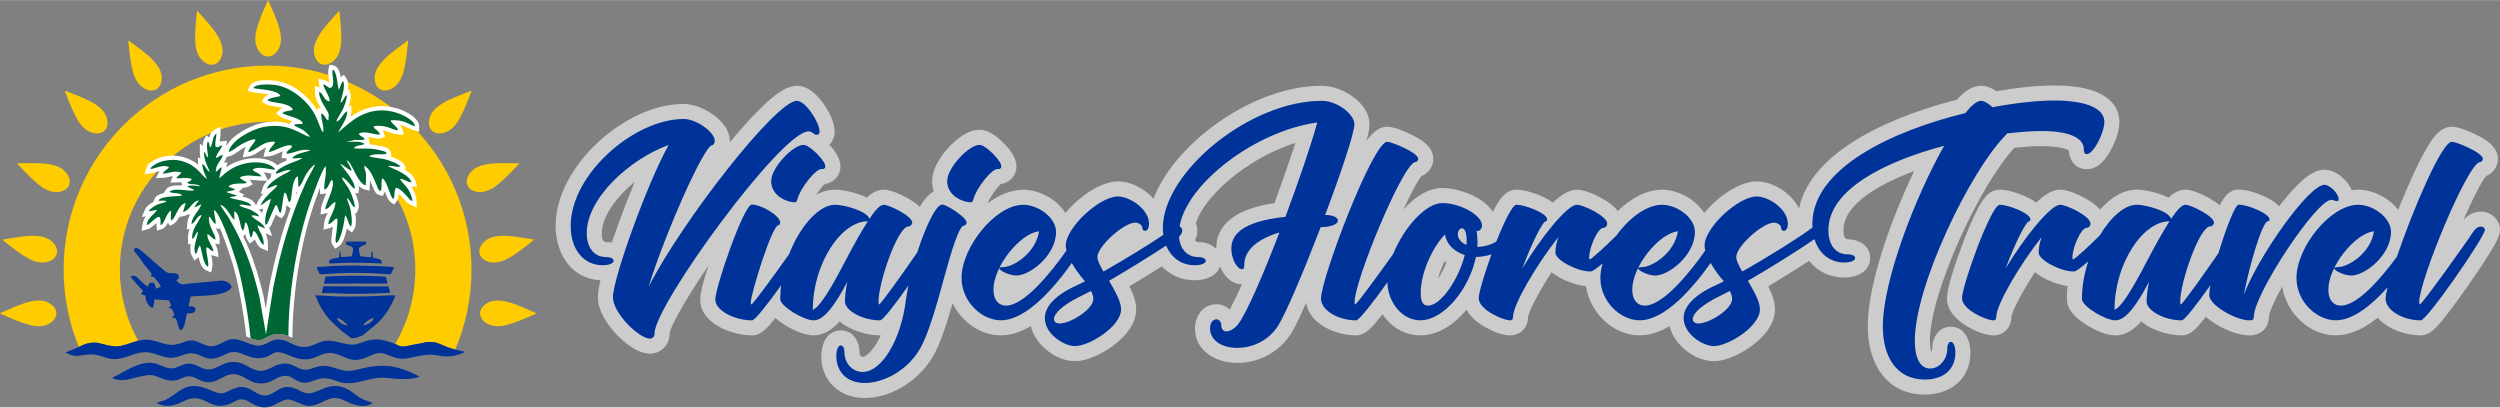
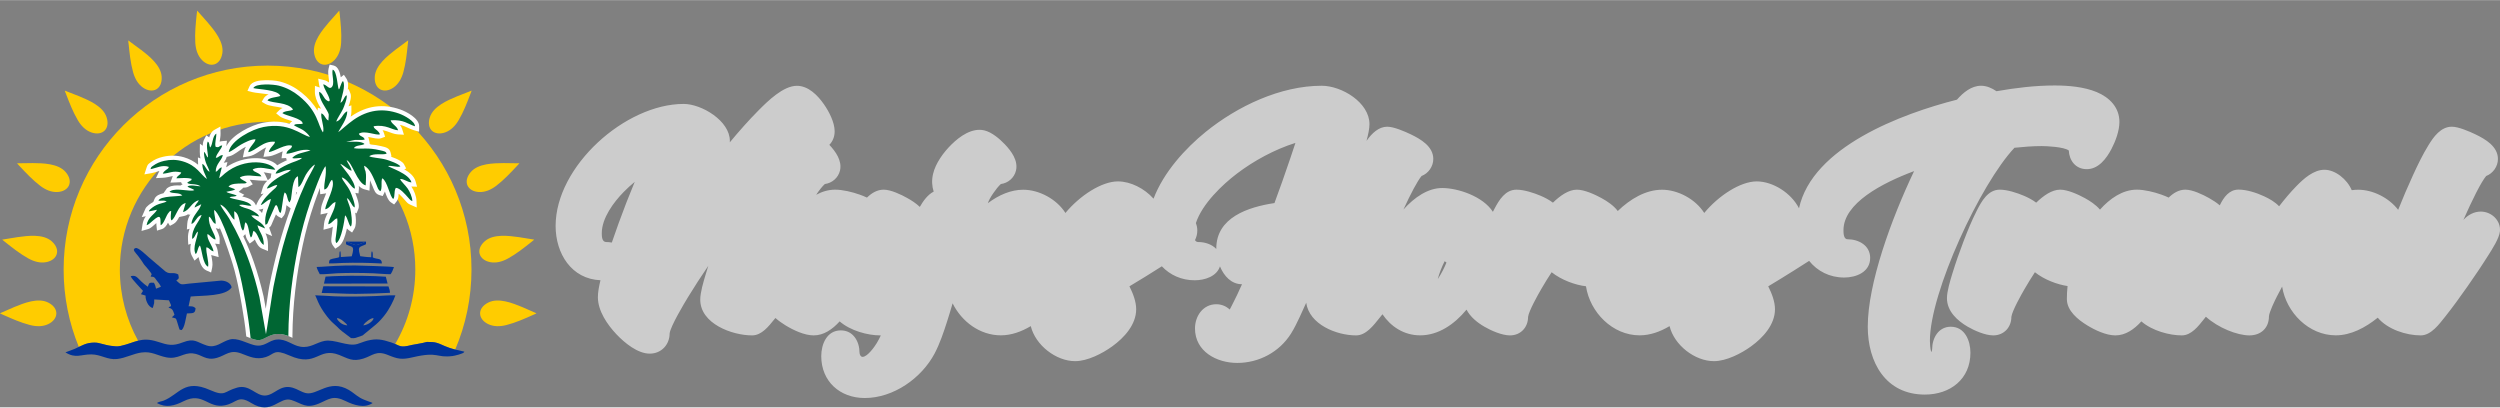
<svg xmlns="http://www.w3.org/2000/svg" xml:space="preserve" width="1000px" height="163px" version="1.0" style="shape-rendering:geometricPrecision; text-rendering:geometricPrecision; image-rendering:optimizeQuality; fill-rule:evenodd; clip-rule:evenodd" viewBox="0 0 819.15 133.43">
  <rect x="0" y="0" width="819.15" height="133.43" fill="#808080" stroke="none" />
  <defs>
    <style type="text/css">
   
    .fil3 {fill:#003399}
    .fil1 {fill:#003399}
    .fil5 {fill:#006633}
    .fil0 {fill:#CCCCCC}
    .fil2 {fill:#FFCC00}
    .fil4 {fill:white}
   
  </style>
  </defs>
  <g id="Capa_x0020_1">
    <g id="_2162697976288">
      <path class="fil0" d="M305.93 62.73c-0.57,-1.75 -0.69,-3.7 -0.21,-5.76 0.82,-3.55 3.47,-7.15 6.04,-9.67 2.7,-2.67 6.72,-5.56 10.74,-4.63 2.47,0.58 5.01,2.75 6.74,4.56 2.13,2.24 4.42,5.31 3.66,8.6 -0.56,2.4 -2.62,4.13 -4.96,4.42 -1.46,1.29 -3.9,4.85 -4.24,6.27 3.57,-2.7 7.56,-4.4 11.57,-4.4 5.18,0 10.94,3.05 13.83,7.61 4.68,-5.66 11.85,-10.34 17.19,-10.34 4.13,0 8.66,2.28 11.68,5.66 3.29,-8.67 10.42,-16.49 17.12,-21.91 10.39,-8.4 24.46,-15.09 37.98,-15.09 6.54,0 15.65,5.47 15.65,12.6 0,1.43 -0.42,3.42 -0.97,5.46 1.76,-2.5 3.99,-4.64 6.8,-4.64 2.14,0 5.77,1.57 7.7,2.5 3.24,1.56 7.38,3.95 7.38,8.07 0,2.47 -1.61,4.72 -3.84,5.58 -1.37,1.63 -3.57,5.84 -5.94,10.98 3.62,-4.01 8.03,-7.04 12.7,-7.04 5.23,0 13.41,2.77 16.61,7.8 0.18,-0.35 0.35,-0.69 0.53,-1.02 1.5,-2.84 3.53,-6.24 7.2,-6.24 2.46,0 5.67,1.04 7.94,2.01 1.34,0.58 2.78,1.31 4,2.25 2.34,-2.27 5.11,-4.26 7.86,-4.26 2.45,0 5.93,1.59 8.06,2.76 1.89,1.04 3.97,2.42 5.33,4.23 4.02,-3.88 9.11,-6.97 14.5,-6.97 5.18,0 10.94,3.05 13.83,7.61 4.68,-5.66 11.85,-10.34 17.19,-10.34 5.31,0 11.29,3.78 13.86,8.81 4.38,-20.1 33.67,-30.99 51.75,-35.59 2.06,-2.34 4.73,-4.56 7.89,-4.56 1.85,0 3.55,0.76 5.07,1.79 6.23,-1.1 12.78,-1.88 19.04,-1.88 4.47,0 9.62,0.43 13.79,2.16 4.19,1.75 7.45,5.02 7.45,9.78 0,2.88 -1.27,6.33 -2.61,8.87 -1.65,3.15 -4.31,6.72 -8.27,6.61 -3.46,-0.07 -5.57,-2.83 -5.71,-6.11 -1.57,-1.21 -7.26,-1.45 -8.88,-1.45 -2.95,0 -5.96,0.24 -8.92,0.55 -11.16,11.83 -27.71,47.4 -27.71,63.24 0,0.73 0.09,2.61 0.44,3.74 0.19,-0.32 0.3,-0.74 0.3,-1 0,-3.6 2.04,-7.34 6.1,-7.34 4.64,0 6.44,4.63 6.44,8.52 0,8.63 -6.6,13.71 -14.93,13.71 -12.85,0 -18.71,-10.58 -18.71,-22.26 0,-14.1 7.67,-35.19 15.18,-50.96 -10.62,3.97 -23.14,10.56 -23.14,19.36 0,0.91 0.02,2.97 1.34,2.97 3.63,0 7.41,2.01 7.41,6.12 0,4.64 -4.61,6.42 -8.5,6.42 -4.76,0 -8.78,-2.07 -11.5,-5.46 -1.62,1.05 -3.25,2.08 -4.88,3.1 -2.82,1.77 -5.66,3.53 -8.52,5.24 1.22,2.43 2.21,5.05 2.21,7.5 0,5.09 -3.96,9.37 -7.83,12.17 -3.23,2.34 -8.11,4.85 -12.17,4.85 -6.24,0 -13.01,-5.22 -14.54,-11.48 -3.13,1.86 -6.43,3.02 -9.8,3.02 -8.9,0 -16.27,-7.54 -17.59,-16.08 -3.46,-0.39 -8.07,-2.05 -11.25,-4.6 -1.2,1.83 -2.35,3.69 -3.42,5.55 -1.04,1.78 -4.07,7.17 -4.3,9.08 0.01,3.4 -2.41,6.07 -5.94,6.07 -2.59,0 -6.17,-1.56 -8.37,-2.85 -2.32,-1.34 -4.62,-3.2 -5.86,-5.59 -4.02,4.87 -9.26,8.42 -15.18,8.42 -5.3,0 -9.61,-2.84 -12.36,-6.91 -0.35,0.44 -0.7,0.88 -1.06,1.32 -1.85,2.3 -4.32,5.61 -7.57,5.61 -6.45,0 -15.35,-3.58 -16.36,-10.7 -0.7,1.6 -1.42,3.19 -2.17,4.76 -0.85,1.8 -1.77,3.7 -2.83,5.38 -3.79,6.02 -10.49,9.58 -17.58,9.58 -6.79,0 -13.86,-3.76 -13.86,-11.3 0,-4.05 2.63,-7.93 6.99,-7.93 1.73,0 3.25,0.67 4.39,1.74 0.27,-0.5 0.53,-1 0.74,-1.41 1.14,-2.18 2.19,-4.43 3.19,-6.68 0.03,-0.06 0.06,-0.13 0.09,-0.2 -3.49,-0.01 -5.9,-2.68 -7.22,-5.85 -1.06,3.28 -4.95,4.55 -8.28,4.55 -4.28,0 -8.04,-1.69 -10.76,-4.58 -3.5,2.24 -7.05,4.43 -10.62,6.56 1.22,2.43 2.21,5.05 2.21,7.5 0,5.09 -3.96,9.37 -7.84,12.17 -3.23,2.34 -8.1,4.85 -12.17,4.85 -6.24,0 -13,-5.22 -14.53,-11.48 -3.13,1.86 -6.44,3.02 -9.8,3.02 -6.88,0 -12.85,-4.5 -15.81,-10.49 -0.58,2 -1.18,4 -1.82,5.99 -1.1,3.44 -2.37,7.21 -4.05,10.4 -4.3,8.16 -13.52,14.64 -22.91,14.64 -8.16,0 -14.26,-5.46 -14.26,-13.73 0,-3.88 1.81,-8.43 6.42,-8.43 4.08,0 6.12,3.67 6.12,7.31 0,0.51 0.36,1.37 0.99,1.37 1.6,0 3.94,-3.32 4.64,-4.49 0.49,-0.81 0.94,-1.67 1.35,-2.55 -0.08,0 -0.16,0 -0.24,0 -3.99,0 -9.71,-1.5 -13.25,-4.59 -2.4,2.65 -5.24,4.59 -8.51,4.59 -3.04,0 -6.72,-1.74 -9.28,-3.32 -1.07,-0.66 -2.22,-1.46 -3.26,-2.38 -0.12,0.15 -0.25,0.31 -0.38,0.46 -1.8,2.22 -4.11,5.24 -7.25,5.24 -6.56,0 -17,-3.83 -17,-11.72 0,-2.33 1.04,-5.78 1.71,-8.04 0.29,-1.01 0.6,-2.02 0.92,-3.02 -2.29,3.35 -4.5,6.75 -6.6,10.19 -1.32,2.17 -5.78,9.6 -6.06,11.95 0,3.69 -2.73,6.62 -6.51,6.62 -4,0 -8.28,-3.56 -10.9,-6.32 -2.99,-3.15 -6.1,-7.68 -6.1,-12.18 0,-1.62 0.37,-3.61 0.85,-5.55 -9.51,-0.39 -14.7,-8.74 -14.7,-17.79 0,-19.58 22.83,-39.98 41.96,-39.98 5.91,0 15.13,5.55 15.13,12.09 0,0.17 0,0.33 -0.01,0.49 3.03,-3.65 6.19,-7.23 9.49,-10.55 2.96,-2.97 8.02,-7.97 12.48,-7.97 3.8,0 6.85,3.16 8.87,6.06 1.67,2.39 3.51,5.9 3.51,8.87 0,1.75 -0.64,3.31 -1.74,4.41 2.08,2.22 4.23,5.22 3.49,8.42 -0.56,2.4 -2.63,4.13 -4.96,4.42 -0.82,0.72 -1.95,2.16 -2.84,3.53 1.94,-1.06 4.02,-1.68 6.22,-1.68 2.5,0 5.68,0.79 8.02,1.62 0.79,0.28 1.61,0.6 2.4,0.98 1.52,-1.49 3.33,-2.6 5.48,-2.6 2.34,0 5.69,1.6 7.72,2.74 1.39,0.77 2.89,1.73 4.11,2.91 1.13,-1.99 2.59,-4 4.55,-5.02zm-105.46 16.7c0.73,-2.13 1.48,-4.24 2.24,-6.35 1.65,-4.55 3.4,-9.07 5.27,-13.54 -1.27,1.04 -2.46,2.13 -3.56,3.25 -3.31,3.36 -7.24,8.61 -7.24,13.57 0,1.05 0.05,2.9 1.46,2.9 0.61,0 1.23,0.06 1.83,0.17zm198.06 2.1c0,-0.05 0,-0.11 0,-0.16 0,-10.17 10.44,-13.58 19.06,-14.88 1.78,-4.82 3.5,-9.66 5.14,-14.53 0.58,-1.71 1.17,-3.45 1.73,-5.19 -6.9,2.19 -13.62,5.86 -19.13,10.04 -4.82,3.65 -11.45,9.96 -13.49,16.25 0.3,0.76 0.47,1.58 0.47,2.43 0,1.1 -0.27,2.16 -0.75,3.13 0.2,0.38 0.53,0.64 1.08,0.64 2.2,0 4.46,0.75 5.89,2.27zm349.23 12.33c-0.6,1.09 -1.18,2.18 -1.73,3.28 -0.67,1.32 -2.5,5.07 -2.59,6.5 0,3.8 -2.66,6.21 -6.4,6.21 -3.98,0 -10.25,-2.48 -14.26,-6.12 -0.22,0.28 -0.44,0.55 -0.66,0.83 -1.79,2.24 -4.08,5.29 -7.24,5.29 -3.99,0 -9.7,-1.5 -13.24,-4.59 -2.4,2.65 -5.24,4.59 -8.52,4.59 -3.03,0 -6.71,-1.74 -9.27,-3.32 -3,-1.85 -6.62,-4.74 -6.62,-8.6 0,-1.42 0.08,-2.84 0.23,-4.25 -3.39,-0.5 -7.69,-2.11 -10.7,-4.53 -1.2,1.83 -2.34,3.69 -3.42,5.55 -1.03,1.78 -4.07,7.17 -4.29,9.08 0,3.4 -2.42,6.07 -5.95,6.07 -2.59,0 -6.16,-1.56 -8.37,-2.85 -3.41,-1.98 -6.79,-5.07 -6.79,-9.34 0,-2.31 1.07,-5.74 1.74,-7.96 1.1,-3.59 2.35,-7.16 3.69,-10.66 1.29,-3.37 2.69,-6.82 4.33,-10.03 1.52,-3.01 3.65,-6.91 7.54,-6.91 2.46,0 5.67,1.04 7.94,2.01 1.34,0.58 2.78,1.31 4,2.25 2.35,-2.27 5.12,-4.26 7.87,-4.26 2.44,0 5.93,1.59 8.06,2.76 1.73,0.95 3.62,2.19 4.97,3.78 3.23,-3.61 7.37,-6.54 12.09,-6.54 2.5,0 5.68,0.79 8.02,1.62 0.79,0.28 1.6,0.6 2.4,0.98 1.52,-1.49 3.33,-2.6 5.48,-2.6 2.34,0 5.69,1.6 7.72,2.74 1.18,0.66 2.44,1.45 3.54,2.4 1.27,-2.63 3.07,-5.16 6.16,-5.16 2.7,0 5.93,1.06 8.39,2.2 1.7,0.79 3.56,1.84 4.89,3.27 1.78,-2.31 3.66,-4.56 5.66,-6.6 2.35,-2.41 5.62,-5.37 9.19,-5.37 3.59,0 7.45,3.14 8.95,6.69 0.7,-0.1 1.4,-0.15 2.1,-0.15 4.78,0 10.06,2.6 13.11,6.59 1.53,-3.83 3.14,-7.62 4.84,-11.31 1.52,-3.32 3.17,-6.76 5.09,-9.87 1.7,-2.77 4.04,-6.06 7.68,-6.06 2.13,0 5.77,1.57 7.7,2.5 3.24,1.56 7.38,3.95 7.38,8.07 0,2.47 -1.61,4.72 -3.85,5.58 -1.66,1.98 -4.54,7.75 -7.47,14.4 1.46,-1.62 3.45,-2.74 5.71,-2.74 3.46,0 6.62,2.89 6.26,6.5 -0.25,2.34 -2.57,5.86 -3.79,7.8 -2.19,3.49 -4.51,6.91 -6.87,10.28 -2.34,3.33 -4.74,6.67 -7.27,9.85 -1.92,2.4 -4.61,6.14 -8,6.14 -4.75,0 -10.82,-1.94 -14.1,-5.8 -4.07,3.27 -8.78,5.78 -13.75,5.78 -8.86,0 -16.21,-7.47 -17.58,-15.97zm-276.66 -2.47c0.07,-0.1 0.13,-0.19 0.18,-0.27 1.01,-1.56 1.93,-3.32 2.67,-5.14 -0.2,-0.14 -0.4,-0.29 -0.59,-0.44 -0.95,1.86 -1.74,3.89 -2.26,5.85z" />
-       <path class="fil1" d="M224.01 38.94c-16.18,0 -37.02,18.04 -37.02,35.05 0,7.72 4.25,12.87 10.46,12.87 2.43,0 3.61,-0.73 3.61,-1.48 0,-0.62 -0.84,-1.19 -2.42,-1.19 -3.8,0 -6.39,-2.87 -6.39,-7.83 0,-11.5 14.11,-24.28 26.85,-28.9 -6.99,12.4 -18.26,43.8 -18.26,49.87 0,5.33 8.62,13.56 12.06,13.56 0.9,0 1.58,-0.56 1.58,-1.74 0,-9.17 41.49,-66.15 50.45,-66.15 1.3,0 1.64,1.13 2.71,1.13 0.62,0 0.9,-0.4 0.9,-1.13 0,-2.82 -4.51,-10 -7.44,-10 -6.93,0 -37.66,39.58 -48.59,60.94 5.41,-17.47 18.21,-46.37 20.8,-46.37 0.39,0 0.9,-0.68 0.9,-1.47 0,-2.76 -5.92,-7.16 -10.2,-7.16zm34.97 27.12c1.87,0.43 2.08,0.02 2.24,-0.64 0.83,-3.57 6.21,-10.54 8.19,-10.08 0.44,0.11 0.92,-0.24 1.01,-0.63 0.4,-1.7 -4.62,-6.75 -6.71,-7.23 -3.02,-0.7 -9.8,6.05 -10.86,10.61 -0.83,3.57 1.69,6.93 6.13,7.97zm37.78 32.64c-1.57,12.48 -7.77,23.13 -14.14,23.13 -3.33,0 -5.92,-2.93 -5.92,-6.31 0,-1.64 -0.57,-2.37 -1.19,-2.37 -0.75,0 -1.48,1.13 -1.48,3.49 0,5.02 3.34,8.8 9.32,8.8 6.2,0 14.43,-4.17 18.54,-12.01 2.43,-4.57 5.08,-13.6 7.39,-22.25 2.48,-8.96 4.96,-17.32 6.6,-17.32 0.45,0 0.84,-0.57 0.84,-1.02 0,-1.63 -6.48,-5.86 -8,-5.86 -2.03,0 -5.47,7.26 -8.18,15.7 -4.96,7.16 -11.98,17.05 -12.51,17.05 -0.12,0 -0.17,-0.34 -0.17,-1.01 0,-6.32 6.31,-24.58 9.81,-24.58 0.67,0 1.24,-0.62 1.24,-1.24 0,-2.2 -7.67,-5.86 -9.36,-5.86 -1.18,0 -2.82,1.8 -4.68,4.62 -0.73,-2.6 -8.42,-4.62 -11.22,-4.62 -5.33,0 -11.55,7.06 -15.11,16.21 -4.96,7.01 -11.85,16.46 -12.38,16.46 -0.11,0 -0.17,-0.34 -0.17,-0.62 0,-2.76 6.94,-25.35 9.08,-25.35 0.22,0 0.56,-0.33 0.56,-0.84 0,-2.26 -6.09,-5.92 -9.3,-5.92 -2.59,0 -11.95,26.93 -11.95,31.15 0,3.5 6.2,6.79 12.06,6.79 0.9,0 5.09,-5.31 9.49,-11.46 -0.18,1.49 -0.28,2.98 -0.28,4.47 0,2.42 7.74,6.99 10.96,6.99 3.58,0 7.32,-5.64 11.03,-12.63 -0.51,2.42 -0.79,4.68 -0.79,6.48 0,2.88 5.65,6.15 11.52,6.15 0.88,0 4.95,-5.26 9.27,-11.4 -0.37,1.81 -0.67,3.56 -0.88,5.18zm-12.4 -26.25c-2.1,3.27 -4.58,7.66 -6.84,12 -4.21,8.12 -8.62,16.07 -11.2,17.03 0,-15.05 9.23,-29.03 18.04,-29.03zm148.38 1.93c3.21,0 5.63,-0.9 5.63,-2.14 0,-1.07 -1.69,-1.86 -4.17,-1.86 5.24,-13.87 9.59,-26.91 9.59,-29.73 0,-3.15 -5.47,-7.66 -10.72,-7.66 -23.62,0 -52.05,23.41 -52.05,41.67 0,0.78 0.05,1.53 0.15,2.25 -4.41,2.98 -12.57,8.05 -19.61,12 -1.13,-1.92 -1.98,-3.61 -1.98,-4.74 0,-3.55 8.74,-11.27 12.35,-11.27 1.13,0 2.37,0.79 2.37,1.75 0,0.56 0.39,0.95 0.84,0.95 0.62,0 1.35,-0.62 1.35,-2.31 0,-4.9 -6.37,-8.96 -10.2,-8.96 -6.09,0 -17.08,10.26 -17.08,16.07 0,0.48 0.08,1.03 0.23,1.63 -5.22,7.42 -13.88,18.06 -19.81,18.06 -2.54,0 -4.11,-1.96 -4.11,-5.21 0,-7.74 8.79,-18.47 14.93,-19.14 -1.01,6.95 -8.23,11.74 -11.89,11.74 -0.73,0 -1.13,0.17 -1.13,0.39 0,0.74 3.33,2.37 5.58,2.37 4.4,0 13.02,-6.54 13.02,-14.34 0,-4.56 -5.75,-8.85 -10.76,-8.85 -9.02,0 -20.2,13.83 -20.2,23.98 0,7.76 6.61,13.87 12.87,13.87 8.33,0 17.5,-10.66 23.25,-18.78 1.09,1.95 2.59,4.05 4.33,6 -0.9,0.45 -1.8,0.9 -2.53,1.24 -7.93,3.57 -10.64,7.46 -10.64,10.84 0,5.13 6.2,9.15 9.92,9.15 4.64,0 15.07,-6.38 15.07,-12.08 0,-2.48 -1.97,-5.97 -3.94,-9.32l0.02 0c6.53,-3.78 13.95,-8.42 18.68,-11.54 1.63,3.93 4.99,6.45 9.35,6.45 2.43,0 3.63,-0.73 3.63,-1.48 0,-0.62 -0.87,-1.19 -2.44,-1.19 -3.54,0 -6,-2.49 -6.32,-6.7 0.58,-0.51 1.05,-1.26 1.05,-2 0,-0.66 -0.39,-1.15 -0.87,-1.35 2.38,-14.07 24.85,-31.28 45.11,-34.05 -1.81,6.73 -5.92,18.85 -10.43,30.91 -11.05,1.18 -17.72,4.23 -17.72,10.37 0,3.22 1.79,6.79 3.51,6.79 0.57,0 0.74,-0.51 0.74,-1.47 0,-4.75 4.28,-8.42 11.5,-10.56 -5.36,14.06 -11,27 -13.68,30.25 -1.07,1.3 -2.58,2.15 -3.72,2.15 -0.96,0 -1.64,-0.79 -1.64,-1.98 0,-1.24 -0.79,-1.97 -1.63,-1.97 -0.98,0 -2.05,0.96 -2.05,2.99 0,3.72 3.57,6.37 8.92,6.37 5.12,0 10.36,-2.48 13.4,-7.27 2.65,-4.27 8.57,-18.29 13.93,-32.29zm-85.48 31.57c-1.13,0 -1.92,-0.51 -1.92,-1.46 0,-1.58 2.25,-4.35 9.13,-7.67 0.92,-0.45 1.94,-0.96 3.01,-1.52 0.49,0.96 0.77,1.8 0.77,2.53 0,3.61 -7.72,8.12 -10.99,8.12zm466.28 -53.91c0,-2.14 -8.85,-5.64 -10.15,-5.64 -3.34,0 -12.76,22.24 -18.03,37.69 -5.27,7.18 -12.94,16 -18.33,16 -2.54,0 -4.12,-1.96 -4.12,-5.21 0,-7.74 8.8,-18.47 14.94,-19.14 -1.01,6.95 -8.23,11.74 -11.89,11.74 -0.74,0 -1.13,0.17 -1.13,0.39 0,0.74 3.33,2.37 5.58,2.37 4.4,0 13.02,-6.54 13.02,-14.34 0,-4.56 -5.75,-8.85 -10.76,-8.85 -9.02,0 -20.2,13.83 -20.2,23.98 0,7.76 6.61,13.87 12.87,13.87 5.72,0 11.83,-5.03 16.97,-10.81 -0.41,1.66 -0.64,2.94 -0.64,3.71 0,3.83 5.65,7.12 11.52,7.12 2.08,0 20.85,-27.15 21.02,-29.64 0.06,-0.56 -0.62,-1.07 -1.35,-1.07 -0.96,0 -1.97,0.79 -2.65,1.92 -1.35,2.2 -16.57,23.58 -17.36,23.58 -0.12,0 -0.17,-0.34 -0.17,-0.79 0,-7.1 16.01,-45.87 19.95,-45.87 0.46,0 0.91,-0.56 0.91,-1.01zm-78.31 44.46c1.64,-8.87 5.98,-24.05 7.9,-24.05 0.28,0 0.5,-0.28 0.5,-0.62 0,-1.77 -6.82,-4.81 -10.14,-4.81 -1.12,0 -4.22,8 -6.59,15.89 -4.95,7.14 -11.83,16.82 -12.36,16.82 -0.11,0 -0.16,-0.34 -0.16,-1.01 0,-6.32 6.31,-24.58 9.81,-24.58 0.67,0 1.23,-0.62 1.23,-1.24 0,-2.2 -7.66,-5.86 -9.35,-5.86 -1.19,0 -2.82,1.8 -4.68,4.62 -0.73,-2.6 -8.42,-4.62 -11.22,-4.62 -4.04,0 -8.59,4.05 -12.11,10 -3.24,3.24 -8.26,7.92 -8.84,7.92 -0.11,0 -0.17,-0.17 -0.17,-0.62 0,-3.21 2.76,-9.75 4.73,-9.75 0.62,0 1.19,-0.68 1.19,-1.35 0,-2.54 -8.01,-6.2 -9.92,-6.2 -3.22,0 -11.95,10.99 -17.89,20.85 2.89,-7.72 6.61,-15.44 7.74,-15.44 0.17,0 0.39,-0.28 0.39,-0.62 0,-2.09 -7.46,-4.79 -10.05,-4.79 -2.87,0 -12.36,26.49 -12.36,30.62 0,3.86 8.13,7.26 10.22,7.26 0.62,0 1.01,-0.28 1.01,-1.21 0,-3.83 7.46,-16.72 14.85,-26.08 -0.62,1.69 -0.96,3.5 -0.96,5.13 0,2.37 7.05,6.15 11.5,6.15 0.7,0 2.56,-1.39 4.73,-3.33 -1.29,3.94 -2.06,8.18 -2.06,12.35 0,2.42 7.74,6.99 10.95,6.99 3.59,0 7.33,-5.64 11.03,-12.63 -0.5,2.42 -0.79,4.68 -0.79,6.48 0,2.88 5.66,6.15 11.52,6.15 0.89,0 5.01,-5.34 9.38,-11.54 -0.24,1.33 -0.38,2.46 -0.38,3.29 0,3.27 8.7,8.25 13.16,8.25 1.07,0 1.46,-0.28 1.46,-1.3 0,-7.18 20.41,-38.18 25.37,-38.18 0.57,0 1.19,0.39 1.86,0.39 0.45,0 0.57,-0.22 0.57,-0.56 0,-1.92 -2.94,-4.76 -4.68,-4.76 -5.19,0 -21.76,23.63 -26.39,35.99zm-24.35 -24.05c-2.1,3.27 -4.58,7.66 -6.84,12 -4.21,8.12 -8.62,16.07 -11.2,17.03 0,-15.05 9.23,-29.03 18.04,-29.03zm-245.37 23.43c0,-6.22 3.61,-14.6 7.95,-19.11 0.39,3.04 2.98,5.64 6.48,6.76 -1.97,7.86 -7.78,16.56 -12.06,16.56 -1.3,0 -2.37,-0.79 -2.37,-4.21zm192.1 -52.2c4.34,-0.51 8.27,-0.79 11.37,-0.79 8.62,0 13.81,2.03 13.81,6.03 0,1.07 0.34,1.52 0.9,1.52 2.31,0.12 5.83,-7.16 5.83,-10.54 0,-4.58 -6.34,-7.01 -16.31,-7.01 -5.47,0 -12.61,0.73 -20.34,2.2 -1.41,-1.26 -2.76,-2.1 -3.77,-2.1 -1.3,0 -3.1,1.46 -5.13,4.02 -24.11,5.86 -50.14,18.11 -50.14,36.4 0,0.38 0.01,0.76 0.04,1.13 -0.39,0.23 -0.83,0.54 -1.35,0.95 -3.39,2.48 -13.31,8.74 -21.65,13.42 -1.13,-1.92 -1.97,-3.61 -1.97,-4.74 0,-3.55 8.73,-11.27 12.34,-11.27 1.13,0 2.37,0.79 2.37,1.75 0,0.56 0.39,0.95 0.84,0.95 0.62,0 1.36,-0.62 1.36,-2.31 0,-4.9 -6.37,-8.96 -10.21,-8.96 -6.08,0 -17.08,10.26 -17.08,16.07 0,0.48 0.08,1.03 0.24,1.63 -5.22,7.42 -13.89,18.06 -19.82,18.06 -2.53,0 -4.11,-1.96 -4.11,-5.21 0,-7.74 8.79,-18.47 14.94,-19.14 -1.02,6.95 -8.23,11.74 -11.9,11.74 -0.73,0 -1.13,0.17 -1.13,0.39 0,0.74 3.33,2.37 5.59,2.37 4.39,0 13.02,-6.54 13.02,-14.34 0,-4.56 -5.75,-8.85 -10.77,-8.85 -5.07,0 -10.83,4.38 -14.9,10.01 -3.24,3.24 -8.24,7.9 -8.81,7.9 -0.12,0 -0.17,-0.17 -0.17,-0.62 0,-3.21 2.76,-9.75 4.73,-9.75 0.62,0 1.19,-0.68 1.19,-1.35 0,-2.54 -8.01,-6.2 -9.93,-6.2 -3.21,0 -11.95,10.99 -17.88,20.85 2.89,-7.72 6.61,-15.44 7.74,-15.44 0.17,0 0.39,-0.28 0.39,-0.62 0,-2.09 -7.46,-4.79 -10.05,-4.79 -1.32,0 -4.04,5.59 -6.59,12.04 -1.83,1.1 -4,1.75 -6.25,1.75 0.06,-0.57 0.06,-1.13 0.06,-1.69 0,-1.36 -0.11,-2.6 -0.34,-3.61 0.12,0.06 0.28,0.11 0.45,0.11 0.57,0 1.36,-0.69 1.36,-1.82 0,-3.38 -7.11,-7.33 -13.03,-7.33 -5.44,0 -12.63,8.15 -16.03,16.63 -4.97,6.99 -11.98,16.59 -12.51,16.59 -0.11,0 -0.17,-0.34 -0.17,-0.79 0,-7.1 16.01,-45.87 19.96,-45.87 0.45,0 0.9,-0.56 0.9,-1.01 0,-2.14 -8.85,-5.64 -10.15,-5.64 -4.73,0 -21.72,44.8 -21.72,51.4 0,3.83 5.66,7.12 11.52,7.12 0.97,0 5.58,-5.91 10.23,-12.47 0.22,6.89 5.03,12.45 10.76,12.45 7.78,0 16.12,-10.32 18.26,-20.75 1.7,0 3.44,-0.32 5.1,-0.87 -2.32,6.35 -4.18,12.56 -4.18,14.38 0,3.86 8.14,7.26 10.23,7.26 0.62,0 1.01,-0.28 1.01,-1.21 0,-3.83 7.46,-16.72 14.85,-26.08 -0.62,1.69 -0.96,3.5 -0.96,5.13 0,2.37 7.04,6.15 11.5,6.15 0.61,0 2.12,-1.07 3.94,-2.65 -0.46,1.64 -0.71,3.24 -0.71,4.77 0,7.76 6.61,13.87 12.87,13.87 8.33,0 17.5,-10.66 23.25,-18.78 1.1,1.95 2.59,4.05 4.34,6 -0.91,0.45 -1.81,0.9 -2.54,1.24 -7.93,3.57 -10.64,7.46 -10.64,10.84 0,5.13 6.21,9.15 9.93,9.15 4.64,0 15.07,-6.38 15.07,-12.08 0,-2.48 -1.98,-5.97 -3.95,-9.32l0.02 0c8.25,-4.77 17.94,-10.94 21.8,-13.64 1.44,4.7 5.03,7.65 9.75,7.65 2.39,0 3.57,-0.74 3.57,-1.49 0,-0.62 -0.85,-1.18 -2.48,-1.18 -3.85,0 -6.28,-3.04 -6.28,-7.91 0,-13.38 18.74,-22.57 37.92,-27.66 -9.54,16.89 -20.08,44.19 -20.08,59.26 0,9.68 4.34,17.33 13.77,17.33 6.65,0 10,-3.83 10,-8.78 0,-2.42 -0.77,-3.58 -1.51,-3.58 -0.6,0 -1.16,0.82 -1.16,2.4 0,3.38 -2.61,6.35 -5.62,6.35 -3.19,0 -5,-3.36 -5,-9.09 0,-18.29 18.25,-55.59 29.52,-67.11 0.51,-0.5 0.62,-0.67 0.68,-0.84l0 0.02zm-177.05 34.95c0,0.51 0,1.01 -0.06,1.58 -1.74,-0.74 -2.82,-1.98 -2.82,-3.5 0,-1.18 0.62,-1.93 1.36,-1.93 0.84,0 1.52,1.26 1.52,3.85zm76.01 27.32c-1.13,0 -1.92,-0.51 -1.92,-1.46 0,-1.58 2.26,-4.35 9.13,-7.67 0.92,-0.45 1.94,-0.96 3.01,-1.52 0.49,0.96 0.77,1.8 0.77,2.53 0,3.61 -7.72,8.12 -10.99,8.12zm-239.91 -39.89c1.86,0.43 2.07,0.02 2.23,-0.64 0.83,-3.57 6.21,-10.54 8.19,-10.08 0.44,0.11 0.92,-0.24 1.01,-0.63 0.4,-1.7 -4.62,-6.75 -6.71,-7.23 -3.02,-0.7 -9.8,6.05 -10.86,10.61 -0.83,3.57 1.69,6.93 6.14,7.97z" />
    </g>
    <g id="_2162697985936">
      <path class="fil1" d="M110.42 104.22c0.85,-0.1 2.07,0.93 2.68,1.52 0.26,0.25 0.54,0.41 0.68,0.84 -0.89,-0.11 -1.56,-0.36 -2.13,-0.78 -0.26,-0.2 -1.3,-1.14 -1.23,-1.58zm8.62 2.35c0.22,-0.55 0.98,-1.16 1.41,-1.49 0.42,-0.31 1.23,-0.93 1.94,-0.86 0.03,0.71 -1.58,2.18 -3.35,2.35zm-15.74 -9.74c0.49,0.65 0.86,2.93 3.76,6.69 1.18,1.54 2.06,2.31 3.47,3.56 0.31,0.28 0.33,0.4 0.86,0.85 0.34,0.28 0.64,0.52 0.99,0.81 0.39,0.31 1.64,1.23 2.64,1.99 0.55,0.06 1.06,0.06 1.45,-0.05 0.79,-0.24 1.55,-0.55 2.33,-0.81l4.34 -3.57c0.33,-0.3 0.61,-0.55 0.94,-0.86 1.01,-0.98 2.42,-2.71 3.12,-3.9 0.76,-1.28 1.2,-2.05 1.81,-3.42 0.14,-0.3 0.36,-1.03 0.51,-1.26l0 -0.14c-2.01,-0.07 -4.48,0.17 -6.53,0.24 -4.31,0.16 -9.03,0.25 -13.32,0.08 -2.13,-0.08 -4.26,-0.29 -6.37,-0.33l0 0.12z" />
      <path class="fil1" d="M127.96 89.81c0.35,-0.35 0.96,-1.75 1.12,-2.34 -1.07,-0.23 -11.49,-0.51 -12.63,-0.53 -2.19,-0.02 -4.36,0.04 -6.54,0.13 -2.01,0.07 -4.2,0.34 -6.16,0.35 0.1,0.68 0.75,1.83 1.03,2.37 1.66,0.11 3.97,-0.23 5.7,-0.3 3.89,-0.16 7.96,-0.14 11.84,0.01 1.86,0.08 3.81,0.3 5.64,0.31z" />
      <path class="fil1" d="M105.4 95.96c3.71,-0.02 7.45,0.31 11.21,0.28 3.72,-0.03 7.45,-0.15 11.16,-0.34 0.08,-0.56 -0.3,-1.56 -0.48,-2.1l-21.35 -0.04 -0.54 2.2z" />
      <path class="fil1" d="M106.15 92.88l20.85 -0.03 -0.59 -2.23c-3.64,-0.29 -11.15,-0.4 -14.86,-0.25 -1.57,0.07 -3.31,0.07 -4.88,0.22l-0.52 2.29z" />
      <path class="fil1" d="M119.93 79.11l-0.16 0c-0.29,0.21 -2.73,1.19 -3.16,1.16 -0.31,-0.02 -2.84,-1.01 -3.08,-1.16l-0.14 0 -0.01 0.88c1.82,1.09 3,0.1 1.87,3.95l-3.58 0.23c-0.04,-0.51 -0.01,-1.52 -0.16,-1.9 -0.19,0.11 -0.17,-0.04 -0.26,0.38 -0.08,0.41 0,1.43 -0.13,1.57 -0.26,0.19 -1.67,0.38 -2.12,0.51 -1.08,0.3 -1.09,0.35 -1.21,1.53 1.33,0.05 2.97,-0.09 4.33,-0.14 4.24,-0.15 8.79,-0.06 13.01,0.17 -0.03,-1.97 -1.57,-1.24 -2.99,-2 -0.01,-0.52 0.13,-1.73 -0.3,-2.02 -0.26,0.43 -0.17,1.38 -0.2,1.95 -0.38,0.07 -3.17,-0.21 -3.61,-0.32 -0.13,-0.68 -0.67,-2.14 -0.3,-2.77 0.31,-0.53 1.55,-0.75 2.19,-1.16l0.01 -0.86z" />
      <path class="fil1" d="M119.77 79.11l-6.24 0c0.24,0.15 2.77,1.14 3.08,1.16 0.43,0.03 2.87,-0.95 3.16,-1.16z" />
      <path class="fil2" d="M87.67 21.45c36.91,0 66.82,29.92 66.82,66.82 0,9.31 -1.9,18.17 -5.34,26.22 -1.13,-0.29 -2.23,-0.63 -3.35,-1.12 -2.62,-1.15 -3.01,-1.4 -5.92,-1.38 -1.77,0.51 -4.12,0.79 -4.92,0.99 -3.47,0.89 -3.71,0.45 -5.47,-0.32 4.19,-7.16 6.59,-15.5 6.59,-24.39 0,-26.73 -21.68,-48.4 -48.41,-48.4 -26.73,0 -48.4,21.67 -48.4,48.4 0,8.45 2.16,16.4 5.97,23.31 -1.73,0.44 -3.38,1.22 -5.72,1.72 -1.34,0.29 -1.87,0.08 -3.15,-0.03 -0.7,-0.06 -2.39,-0.48 -3.14,-0.69 -0.69,-0.19 -1.36,-0.38 -2.35,-0.37 -2.19,0.02 -3.43,0.64 -5.05,1.42 -3.21,-7.82 -4.98,-16.38 -4.98,-25.36 0,-36.9 29.92,-66.82 66.82,-66.82z" />
      <path class="fil3" d="M122.1 132c-2.68,1.85 -6.17,0.69 -8.82,-0.62 -4.24,-2.09 -5.47,-0.58 -8.82,0.81 -4.26,1.77 -5.43,0 -8.96,-1.16 -4.01,-1.31 -6.4,5.17 -13.2,0.96 -4.38,-2.72 -4.62,-0.06 -8.58,0.76 -5.61,1.17 -7.23,-4.54 -13.57,-1.33 -2.97,1.5 -5.71,2.25 -8.72,0.61 0.48,-0.47 1.54,-0.55 2.19,-0.81 5.13,-2.04 6.75,-7.2 15.13,-3.5 5.24,2.31 4.48,0.48 8.98,-0.77 4.05,-1.12 6.06,2.72 9.12,2.61 3.16,-0.12 4.85,-3.76 9.05,-2.57 1.45,0.41 2.88,1.43 4.3,1.76 3.75,0.88 7.66,-4.78 14.09,-1.03 1.39,0.81 2.32,1.76 3.69,2.56 1.55,0.91 3.83,1.48 4.12,1.72z" />
-       <path class="fil3" d="M137.43 123.44c-5.15,1.63 -10.45,-0.06 -13.65,0.33 -4.46,0.55 -8.51,2.74 -13.05,1.18 -2.23,-0.76 -4,-1.48 -6.52,-0.76 -2.11,0.6 -3.88,1.75 -6.29,0.78 -2.09,-0.85 -3.1,-2.56 -5.98,-1.61 -2.2,0.73 -3.1,2.04 -5.78,2.2 -2.82,0.18 -3.86,-0.66 -6.04,-1.88 -5.93,-3.32 -7.24,1.73 -12.16,1.5 -2.5,-0.11 -3.84,-1.89 -5.97,-1.92 -2.3,-0.02 -3.38,1.74 -6.24,1.4 -2.37,-0.27 -4.61,-1.68 -5.98,-1.79 -4,-0.35 -9.06,3.06 -13.03,0.92l2.79 -1.49c2.62,-1.49 5.86,-3.22 8.71,-3.45 2.83,-0.22 4.14,0.87 6.47,1.58 2.81,0.86 4.02,-0.95 6.45,-1.27 2.91,-0.38 4.11,1.39 6.38,1.78 2.38,0.42 4.17,-1.18 6.16,-1.88 6.11,-2.16 8.34,3.19 12.67,2.33 2.24,-0.44 3.66,-1.93 5.98,-2.25 2.75,-0.39 3.9,0.8 6.1,1.67 2.41,0.95 4.32,-0.6 6.5,-0.91 2.33,-0.33 4.37,0.57 6.51,1.16 2.76,0.76 4.17,0.37 6.8,-0.29 4.55,-1.15 9,-1.44 13.5,0.09 0.98,0.33 2,0.73 2.91,1.13l2.49 1.18c0.37,0.29 0.1,0.06 0.27,0.27z" />
      <path class="fil1" d="M58.4 89.87c0.35,1.53 0.17,1.33 -0.63,2 1.63,1.51 1.36,1.36 4.18,1.01l10.54 -0.99c1.72,0.03 3.22,0.95 3.4,2.23 -1.96,2.97 -9.35,2.62 -13.41,2.99l-0.69 3.19c1.16,0.05 1.49,-0.07 2.28,0.63 -0.05,1.97 -1.13,1.58 -2.82,1.73 -0.36,1.42 -0.71,4.55 -1.73,5.45 -0.91,-0.33 -0.42,0.66 -1.37,-2.33 -0.59,-1.87 -0.33,-1.36 -1.85,-1.85l0.72 -0.68c0.04,-0.04 0.1,-0.11 0.15,-0.16 -0.14,-0.38 -0.43,-1.28 -0.66,-1.59 -0.52,-0.69 -0.85,-0.44 -1.31,-0.84 0.81,-0.57 1.33,0.17 0.15,-2.31l-4.81 -0.28c-0.04,0.5 -0.01,0.91 -0.04,1.24l-0.43 1.54c-1.55,-0.21 -2.51,-2.85 -2.37,-4.04l-1.52 -0.47 0.67 -1.08 -2.07 -2.27c-0.88,-1.07 -1.67,-1.77 -1.96,-2.55 2.31,-0.56 1.98,0.93 5.61,3.47 0.47,-1.26 0.37,-1.42 1.98,-1.32 0.36,0.51 0.57,1.2 0.72,1.95l1.59 -0.63c-0.28,-0.76 -0.92,-1.45 -1.39,-2.08 -0.79,-1.05 -0.62,-1.17 -1.97,-1.25 0.3,-1 0.58,-0.44 0,-1.35 -0.18,-0.28 -0.84,-1.08 -1.09,-1.37 -2,-2.25 -0.67,-0.94 -2.88,-3.86 -0.96,-1.27 -2.3,-2.34 -0.97,-2.77 0.93,-0.3 3.57,2.41 4.42,3.1l5.41 4.6c1.59,1.08 2.37,-0.01 4.15,0.94z" />
-       <path class="fil2" d="M87.84 0c-0.18,0.31 -0.36,0.77 -0.53,1.15 -1.18,2.66 -2.53,5.69 -3.28,8.63 -0.56,2.18 -0.56,4.25 0.3,6.05 1.62,3.35 5.16,3.67 7.05,-0.02 1.71,-3.35 -0.2,-8.02 -1.46,-11.12l-2.01 -4.61c-0.05,-0.07 -0.01,-0.03 -0.07,-0.08z" />
      <path class="fil2" d="M0 102.63c0.31,0.18 0.77,0.36 1.15,0.53 2.66,1.19 5.69,2.53 8.63,3.28 2.18,0.57 4.25,0.57 6.05,-0.3 3.35,-1.62 3.67,-5.16 -0.01,-7.04 -3.36,-1.72 -8.03,0.19 -11.13,1.45l-4.61 2.02c-0.07,0.05 -0.03,0.01 -0.08,0.06z" />
      <path class="fil2" d="M21.24 29.67c0.09,0.35 0.29,0.81 0.44,1.19 1.04,2.72 2.24,5.81 3.78,8.42 1.14,1.95 2.61,3.41 4.49,4.07 3.52,1.22 6.25,-1.05 4.97,-4.99 -1.16,-3.59 -5.81,-5.54 -8.9,-6.84l-4.68 -1.83c-0.09,-0.02 -0.02,-0.02 -0.1,-0.02z" />
      <path class="fil2" d="M0.74 78.49c0.26,0.25 0.66,0.55 0.99,0.8 2.28,1.81 4.88,3.87 7.53,5.33 1.98,1.09 3.98,1.61 5.94,1.22 3.65,-0.73 4.84,-4.08 1.74,-6.83 -2.83,-2.49 -7.82,-1.81 -11.14,-1.36l-4.96 0.8c-0.09,0.03 -0.03,0 -0.1,0.04z" />
      <path class="fil2" d="M5.6 53.49c0.22,0.28 0.57,0.63 0.86,0.93 1.99,2.13 4.26,4.54 6.67,6.38 1.8,1.37 3.7,2.17 5.7,2.07 3.71,-0.19 5.39,-3.33 2.72,-6.5 -2.43,-2.88 -7.47,-2.94 -10.82,-2.98l-5.03 0.07c-0.09,0.02 -0.03,0 -0.1,0.03z" />
-       <path class="fil2" d="M42.03 13.2c0,0.37 0.07,0.86 0.12,1.27 0.3,2.9 0.64,6.19 1.45,9.11 0.61,2.18 1.64,3.97 3.29,5.1 3.07,2.09 6.3,0.6 6.09,-3.53 -0.19,-3.76 -4.17,-6.86 -6.81,-8.92l-4.04 -2.99c-0.08,-0.04 -0.02,-0.02 -0.1,-0.04z" />
+       <path class="fil2" d="M42.03 13.2c0,0.37 0.07,0.86 0.12,1.27 0.3,2.9 0.64,6.19 1.45,9.11 0.61,2.18 1.64,3.97 3.29,5.1 3.07,2.09 6.3,0.6 6.09,-3.53 -0.19,-3.76 -4.17,-6.86 -6.81,-8.92c-0.08,-0.04 -0.02,-0.02 -0.1,-0.04z" />
      <path class="fil2" d="M64.59 3.46c-0.07,0.36 -0.1,0.85 -0.15,1.26 -0.3,2.9 -0.64,6.2 -0.45,9.22 0.14,2.25 0.78,4.22 2.16,5.66 2.58,2.69 6.05,1.9 6.7,-2.19 0.59,-3.72 -2.67,-7.57 -4.83,-10.13l-3.34 -3.76c-0.07,-0.06 -0.02,-0.02 -0.09,-0.06z" />
      <path class="fil2" d="M175.77 102.63c-0.31,0.18 -0.77,0.36 -1.15,0.53 -2.66,1.19 -5.69,2.53 -8.63,3.28 -2.18,0.57 -4.25,0.57 -6.05,-0.3 -3.35,-1.62 -3.67,-5.16 0.02,-7.04 3.35,-1.72 8.02,0.19 11.12,1.45l4.61 2.02c0.08,0.05 0.03,0.01 0.08,0.06z" />
      <path class="fil2" d="M154.53 29.67c-0.09,0.35 -0.29,0.81 -0.44,1.19 -1.04,2.72 -2.23,5.81 -3.78,8.42 -1.14,1.95 -2.61,3.41 -4.49,4.07 -3.52,1.22 -6.25,-1.05 -4.97,-4.99 1.16,-3.59 5.81,-5.54 8.9,-6.84l4.68 -1.83c0.09,-0.02 0.02,-0.02 0.1,-0.02z" />
      <path class="fil2" d="M175.03 78.49c-0.26,0.25 -0.66,0.55 -0.98,0.8 -2.29,1.81 -4.88,3.87 -7.54,5.33 -1.97,1.09 -3.98,1.61 -5.94,1.22 -3.64,-0.73 -4.84,-4.08 -1.74,-6.83 2.83,-2.49 7.82,-1.81 11.14,-1.36l4.96 0.8c0.09,0.03 0.03,0 0.1,0.04z" />
      <path class="fil2" d="M170.17 53.49c-0.22,0.28 -0.57,0.63 -0.86,0.93 -1.99,2.13 -4.26,4.54 -6.67,6.38 -1.8,1.37 -3.7,2.17 -5.7,2.07 -3.71,-0.19 -5.39,-3.33 -2.72,-6.5 2.43,-2.88 7.47,-2.94 10.82,-2.98l5.03 0.07c0.09,0.02 0.03,0 0.1,0.03z" />
      <path class="fil2" d="M133.74 13.2c0,0.37 -0.07,0.86 -0.12,1.27 -0.3,2.9 -0.64,6.19 -1.45,9.11 -0.61,2.18 -1.64,3.97 -3.29,5.1 -3.07,2.09 -6.3,0.6 -6.09,-3.53 0.19,-3.76 4.17,-6.86 6.81,-8.92l4.04 -2.99c0.08,-0.04 0.02,-0.02 0.1,-0.04z" />
      <path class="fil2" d="M111.18 3.46c0.07,0.36 0.1,0.85 0.15,1.26 0.3,2.9 0.64,6.2 0.45,9.22 -0.14,2.25 -0.78,4.22 -2.16,5.66 -2.58,2.69 -6.05,1.9 -6.69,-2.19 -0.59,-3.72 2.66,-7.57 4.82,-10.13l3.34 -3.76c0.07,-0.06 0.02,-0.02 0.09,-0.06z" />
      <path class="fil4" d="M121.24 59.05l-0.18 3.38 -1.62 -0.43c-0.72,-0.18 -1.34,-0.6 -1.89,-1.14 0.06,0.34 0.08,0.68 0.05,1l-0.14 1.47 -1.04 -0.18c0.22,0.57 0.43,1.15 0.61,1.72 0.32,0.99 0.8,2.58 0.38,3.58l-0.6 1.43 -0.42 -0.24c0.07,0.5 0.13,1 0.17,1.46 0.09,1.12 0.16,2.8 -0.43,3.78l-0.76 1.27 -1.2 -0.85c-0.19,-0.14 -0.35,-0.29 -0.5,-0.47 -0.05,0.25 -0.11,0.49 -0.17,0.73 -0.39,1.6 -1.11,4.22 -2.56,5.17l-1.08 0.71 -0.77 -1.04c-0.74,-1.01 -0.57,-2.02 -0.41,-3.15 0.09,-0.64 0.16,-1.29 0.23,-1.93 0.04,-0.31 0.09,-0.69 0.14,-1.1 -0.35,0.23 -0.73,0.41 -1.17,0.52l-1.89 0.49 0.18 -1.94c0.12,-1.28 0.67,-2.44 1.22,-3.6 -0.17,0.06 -0.36,0.11 -0.56,0.16l-1.8 0.38 0.15 -1.83c0.07,-0.85 0.39,-1.76 0.69,-2.55 0.32,-0.86 0.68,-1.71 1.01,-2.57 -0.15,0.04 -0.3,0.08 -0.46,0.1l-1.5 0.22 -0.07 -1.51c0,-0.19 -0.01,-0.37 -0.01,-0.56 -0.67,1.74 -1.33,3.5 -1.93,5.26 -1.51,4.41 -2.73,8.87 -3.7,13.43 -2.1,9.8 -3.32,19.81 -3.39,29.84 0,0.2 0.01,0.4 0.02,0.6l-0.01 0 0 -0.01 -0.01 0 0 0 -0.01 -0.01 0 0 0 0 -0.01 0 -0.01 0 -0.04 -0.03 -0.01 0 -0.01 0 0 -0.01 -0.01 0 0 0 -0.01 0 0 0 0 -0.01 -0.01 0 -0.01 0 0 0 -0.01 -0.01 0 0 -0.02 -0.01 0 0 0 0 -0.01 0 -0.01 -0.01 -0.01 0 -0.01 -0.01 0 0 -0.01 0 0 0 0 0 -0.02 -0.01 0 0 -0.01 0 0 -0.01 -0.01 0 -0.01 0 0 0 0 -0.01 -0.01 0 0 0 -0.01 0 0 -0.01 -0.01 0 -0.01 0 0 0 -0.01 -0.01 0 0 0 0 -0.01 0 -0.01 -0.01 0 0 -0.01 0 0 0 -0.01 -0.01 0 0c-1.6,-0.74 -3.1,-1.22 -4.89,-1.07 -1.73,0.15 -2.72,0.81 -4.2,1.53 -1.02,0.5 -1.75,0.6 -2.87,0.29l-0.04 -0.01 -0.02 0 -0.02 -0.01 -0.03 -0.01 -0.02 0 -0.04 -0.02 0 0 -0.05 -0.01 -0.01 0 -0.03 -0.01 -0.03 -0.01 -0.02 0 -0.04 -0.02 0 0 -0.05 -0.01 -0.01 -0.01 -0.03 -0.01 -0.03 0 -0.01 -0.01 -0.05 -0.01 0 0 -0.04 -0.02 -0.02 0 -0.03 -0.01 -0.03 -0.01 -0.01 -0.01 -0.04 -0.01 -0.01 0 -0.04 -0.02 -0.01 0 -0.03 -0.01 -0.03 -0.01 -0.02 -0.01 -0.04 -0.01 0 0 -0.05 -0.02 -0.01 0 -0.03 -0.01 -0.03 -0.01 -0.01 -0.01 -0.05 -0.01 0 0 -0.04 -0.02 -0.02 0 -0.03 -0.02 -0.02 -0.01 -0.02 0 -0.04 -0.02 -0.01 0 -0.04 -0.01 -0.01 -0.01 -0.03 -0.01 -0.03 -0.01 -0.02 -0.01 -0.04 -0.01 0 0 -0.05 -0.02 -0.01 0 -0.03 -0.02 -0.03 -0.01 -0.01 0 -0.05 -0.02 0 0 -0.04 -0.01 -0.01 -0.01 -0.04 -0.01 -0.02 -0.01 -0.02 -0.01 -0.04 -0.01 0 -0.01 -0.05 -0.01 -0.01 -0.01 -0.03 -0.01 -0.03 -0.01 -0.02 -0.01 -0.04 -0.01 0 0 -0.05 -0.02 -0.01 0 -0.03 -0.02 -0.03 -0.01 -0.01 0 -0.04 -0.02 -0.01 0 -0.04 -0.02 -0.01 0 -0.04 -0.02 -0.02 -0.01 -0.02 0 -0.04 -0.02 0 0 -0.05 -0.02 -0.01 0 -0.03 -0.01 -0.03 -0.01 -0.02 -0.01 -0.04 -0.02 0 0 -0.04 -0.01 -0.01 -0.01 -0.04 -0.01 -0.02 -0.01 -0.02 -0.01 -0.04 -0.01 -0.01 -0.01 -0.04 -0.01 -0.01 -0.01 -0.03 -0.01 -0.03 -0.01 -0.02 -0.01 -0.04 -0.01 0 0c-0.34,-3.5 -0.9,-7.05 -1.5,-10.48 -0.36,-2.08 -0.76,-4.16 -1.19,-6.24 -0.35,-1.62 -0.71,-3.26 -1.14,-4.86 -0.37,-1.39 -0.81,-2.78 -1.25,-4.15 -0.66,-2.05 -1.36,-4.1 -2.11,-6.12 -0.48,-1.3 -0.99,-2.62 -1.54,-3.91l-0.04 0.59 -1.2 -0.32c0.55,1.16 1.28,2.43 1.26,3.73l-0.03 1.53 -1.47 -0.19c0.38,0.74 0.72,1.5 0.85,2.33l0.32 2.09 -2.04 -0.57c-0.14,-0.04 -0.27,-0.08 -0.4,-0.13 0.04,0.19 0.07,0.37 0.11,0.55 0.2,1.12 0.45,2.44 0.21,3.56l-0.35 1.64 -1.53 -0.67c-1.57,-0.68 -2.19,-2.72 -2.56,-4.23 -0.01,-0.06 -0.02,-0.11 -0.03,-0.16 -0.02,0.01 -0.03,0.02 -0.04,0.03l-1.28 1.13 -0.82 -1.49c-0.69,-1.26 -0.65,-2.67 -0.39,-4.03l-0.84 0.31 -0.09 -1.86c-0.07,-1.21 0.13,-2.31 0.52,-3.37l-0.89 0.24 0.13 -1.93c0.08,-1.17 0.47,-2.14 1.03,-3.07l-0.65 0.32 0.11 -0.44c-0.46,0.33 -0.98,0.58 -1.6,0.71l-1.54 0.32c-0.48,0.93 -1.06,1.86 -1.9,2.3l-1.13 0.6 -0.64 -1.04c-0.45,0.89 -1.04,1.8 -2,2.1l-1.6 0.5 -0.17 -1.66c-0.03,-0.27 -0.04,-0.54 -0.04,-0.8 -0.09,0.07 -0.19,0.15 -0.28,0.23 -0.84,0.67 -1.42,1.44 -2.54,1.76l-2.04 0.57 0.32 -2.1c0.16,-1.05 0.54,-1.92 1.1,-2.71l-1.35 0.27 1.08 -2.43c0.1,-0.22 0.17,-0.43 0.31,-0.63 0.13,-0.2 0.33,-0.36 0.5,-0.53 0.24,-0.25 0.54,-0.48 0.82,-0.69 0.35,-0.25 0.71,-0.48 1.08,-0.68l0.4 -0.98c0.46,-1.1 1.72,-1.61 2.98,-1.88l-0.03 -0.01 0.87 -1.23c0.17,-0.35 0.38,-0.46 0.71,-0.67 1.1,-0.68 2.65,-0.7 3.99,-0.61l-0.01 -0.01 0.7 -0.39 -0.55 -0.47 0.24 -0.23c-0.56,0.03 -1.13,0.07 -1.67,0.08l-2.03 0.07 0.7 -1.91c0.03,-0.09 0.06,-0.17 0.1,-0.25 -0.06,0.01 -0.13,0.02 -0.19,0.04 -1.07,0.21 -1.92,0.48 -3.04,0.53l-2.3 0.12 0.99 -2.07c0.05,-0.1 0.09,-0.19 0.14,-0.27 -0.9,0.25 -1.76,0.57 -2.68,0.73l-2.24 0.38 0.7 -2.16c0.35,-1.06 0.5,-1.17 1.37,-1.8 1.27,-0.93 2.54,-1.46 4.07,-1.81 2.29,-0.53 4.52,-0.5 6.78,0.15 1.8,0.53 3.31,1.32 4.69,2.46 0,-0.09 -0.01,-0.18 -0.01,-0.27l-0.06 -2.13 0.83 0.35c-0.14,-0.72 -0.22,-1.46 -0.21,-2.22l0.03 -2.62 0.95 0.67c0,-0.71 0.11,-1.43 0.43,-2.04l0.73 -1.38 0.94 0.67c0.29,-0.99 0.74,-1.91 1.68,-2.44l1.99 -1.11 0.05 2.28c0.02,0.83 -0.15,1.68 -0.27,2.51 0,0.04 -0.01,0.09 -0.02,0.15 0.2,-0.07 0.42,-0.11 0.7,-0.13l1.68 -0.16 -0.19 1.67c-0.01,0.06 -0.01,0.11 -0.02,0.16 1.99,-3.87 8.27,-6.99 11.95,-7.7 3.03,-0.58 5.88,-0.53 8.75,0.31l0.5 -0.51c0.13,-0.12 0.26,-0.23 0.4,-0.32 -0.18,-0.06 -0.34,-0.12 -0.44,-0.15 -1.01,-0.34 -2.87,-0.82 -3.66,-1.48l-1.17 -0.96 1.08 -1.07c0.31,-0.31 0.67,-0.52 1.05,-0.68 -1.91,-0.48 -4.37,-0.58 -5.66,-1.33l-1.19 -0.69 0.69 -1.18c0.36,-0.61 0.93,-0.98 1.57,-1.22 -0.22,-0.04 -0.43,-0.08 -0.64,-0.12 -0.87,-0.14 -1.75,-0.24 -2.63,-0.34 -0.67,-0.08 -1.44,-0.15 -2.09,-0.32l-1.57 -0.41 0.67 -1.48c0.78,-1.72 3.41,-1.96 5.05,-2 1.46,-0.04 3.49,0.06 4.92,0.43 2.63,0.69 4.97,1.92 7.08,3.62 2.13,1.72 3.88,3.61 5.22,5.91l0.14 -0.98 1.03 0.36c-0.23,-0.39 -0.46,-0.78 -0.68,-1.18 -0.74,-1.35 -1.35,-2.84 -1.34,-4.4l0.02 -1.91 1.58 0.55c-0.09,-0.29 -0.17,-0.59 -0.22,-0.9l-0.3 -2.01 1.98 0.48c0.58,0.13 1.07,0.4 1.55,0.76 0.01,0 0.01,0 0.02,0.01 0.01,-0.43 -0.05,-0.97 -0.07,-1.15 -0.12,-1.09 -0.34,-2.35 -0.07,-3.42l0.33 -1.28 1.29 0.28c1.61,0.35 2.11,2.45 2.38,3.86l1.01 -0.82 0.84 1.26c0.66,1.01 0.63,2.39 0.44,3.62l0.3 -0.16 0.58 1.44c0.39,0.98 -0.1,2.77 -0.63,4.18l0.93 -0.32 0.01 1.91c0.01,0.62 -0.08,1.22 -0.24,1.81 0.08,-0.05 0.16,-0.11 0.24,-0.17 4.94,-3.41 10.32,-4.2 16.01,-2.19 2.09,0.73 6.21,2.92 6.18,5.49l-0.02 1.8 -1.73 -0.51c-1.18,-0.34 -2.18,-0.95 -3.31,-1.38 -0.41,-0.16 -0.82,-0.28 -1.23,-0.36 0.31,0.38 0.55,0.81 0.72,1.35l0.59 1.88 -1.97 -0.11c-1.3,-0.07 -2.42,-0.63 -3.63,-1.03 -0.48,-0.16 -0.95,-0.27 -1.41,-0.35 0.19,0.28 0.33,0.58 0.44,0.91l0.39 1.24 -1.21 0.46c-1.09,0.42 -2.82,-0.11 -3.95,-0.32 -0.1,-0.02 -0.23,-0.05 -0.38,-0.07 0.08,0.17 0.15,0.36 0.19,0.56l0.3 1.38 -0.16 0.03 0.44 0.49c1.18,0.08 2.32,0.27 3.53,0.56 1.37,0.33 2.68,0.52 3.06,2.13l0.28 1.2 -0.25 0.08c0.56,0.2 1.1,0.41 1.63,0.63 0.91,0.4 2.27,1.02 2.75,1.94l0.69 1.33 -0.64 0.26c1.56,0.91 3.21,2.17 3.69,3.9l0.51 1.82 -1.87 -0.08c0.88,1.33 1.63,3.13 1.68,4.71l0.08 2.16 -1.98 -0.85c-0.97,-0.41 -1.19,-0.75 -1.85,-1.5 -0.55,-0.61 -1.09,-1.24 -1.69,-1.8 -0.09,-0.08 -0.23,-0.21 -0.4,-0.35 -0.01,0.04 -0.01,0.09 -0.01,0.13 -0.05,0.89 -0.11,1.71 -0.7,2.43l-0.78 0.96 -1.03 -0.68c-0.98,-0.64 -1.57,-2.37 -1.99,-3.58 -0.06,0.16 -0.13,0.32 -0.21,0.48l-0.51 1.02 -1.1 -0.32c-1.39,-0.41 -1.69,-1.63 -2.18,-2.79 -0.19,-0.46 -0.5,-1.23 -0.88,-2.06zm-47.57 -9.91c-0.03,0.07 -0.07,0.13 -0.11,0.19l0.07 0c0.01,-0.06 0.03,-0.12 0.04,-0.19zm0.61 2.23c-0.2,0.73 -0.56,1.32 -0.97,1.92l1.21 -0.22 -0.42 1.69c2.89,-1.97 6.35,-3.03 9.87,-2.98 2.09,0.03 5.33,0.59 6.89,2.34 0.91,-0.62 1.96,-1.09 2.78,-1.5 0.17,-0.09 0.34,-0.17 0.51,-0.24l-0.52 -0.31 0.3 -0.35c0,0 0,0 -0.01,0l-1.68 0.1 0.24 -1.66c0.03,-0.22 0.08,-0.43 0.15,-0.62 -0.1,0.04 -0.19,0.08 -0.26,0.11 -1.2,0.49 -2.9,1.38 -4.15,1.51l-1.89 0.19 0.42 -1.85c0.1,-0.47 0.27,-0.88 0.49,-1.26 -1.94,0.87 -3.59,2.59 -5.69,2.94l-1.98 0.34 0.41 -1.97c0.12,-0.55 0.33,-1.05 0.59,-1.52 -0.37,0.19 -0.69,0.37 -0.91,0.49 -1.37,0.76 -2.88,2.21 -4.38,2.6l-1 0.25zm14.64 5.45c-0.85,-0.12 -1.69,-0.31 -2.54,-0.42 0.2,0.23 0.38,0.49 0.52,0.8l0.85 1.82c0.29,-0.28 0.61,-0.55 0.93,-0.81l0.24 -1.39zm-1.34 2.36l-1.95 -0.04c-1.22,-0.02 -2.43,-0.23 -3.65,-0.28 -0.06,-0.01 -0.11,-0.01 -0.17,-0.01 0.07,0.08 0.13,0.16 0.19,0.25l0.83 1.25 -1.32 0.71c-0.69,0.38 -1.26,0.38 -1.97,0.38l0.15 0.06 -1.48 1.31c0,0 0,0 0,0l1.83 0.96 -0.67 0.56c1.51,0.36 3.44,0.94 4.22,2.39l0.3 0.57 0.3 -0.7c0.53,-1.2 1.3,-2.25 2.17,-3.21l-0.91 0.19 0.68 -2.22c0.23,-0.74 0.76,-1.48 1.45,-2.17zm-2.86 9.5c0.47,0.32 0.83,0.63 1.13,1.08 0.09,-0.35 0.19,-0.71 0.31,-1.08 0.04,-0.12 0.08,-0.25 0.13,-0.37 -0.19,0.08 -0.38,0.14 -0.59,0.18l-0.98 0.19zm3.47 5.86l0.98 2.77 -2.18 -0.93c0.55,1.23 0.81,2.4 0.82,3.8l0 2.03 -1.88 -0.76c-1.22,-0.48 -1.84,-1.73 -2.36,-2.85 -0.02,-0.04 -0.05,-0.1 -0.08,-0.17 -0.14,0.17 -0.29,0.32 -0.48,0.46l-1.19 0.88 -0.79 -1.24c-0.32,-0.51 -0.5,-1.19 -0.65,-1.85l-0.68 0.7c1.3,2.72 2.44,5.51 3.44,8.38 1.28,3.7 2.33,7.44 3.21,11.26l0.01 0.03 0.72 4.08c0.22,-1.48 0.45,-2.97 0.68,-4.46 0.16,-1 0.3,-2.05 0.5,-3.05 1.71,-8.61 3.95,-17.14 6.98,-25.38l-1.16 -0.87c-0.08,-0.06 -0.15,-0.12 -0.22,-0.18 -0.13,1.03 -0.34,2.78 -0.88,3.43l-0.71 0.86 -0.98 -0.51c-0.39,-0.2 -0.66,-0.47 -0.87,-0.77l-1.14 2.61c-0.17,0.37 -0.3,0.82 -0.52,1.16 -0.17,0.25 -0.35,0.43 -0.57,0.57zm8.74 -10.64c0.14,-0.34 0.28,-0.68 0.42,-1.02l-0.32 0.13c-0.04,0.29 -0.07,0.59 -0.1,0.89z" />
      <path class="fil5" d="M119.57 55.65c-0.11,-0.46 -0.21,-0.91 -0.29,-1.38 1.92,0.73 3.23,4.27 4.1,6.3 0.37,0.87 0.57,1.79 1.31,2.01 0.5,-0.99 0.27,-2 0.34,-3.13 0.01,-0.24 0.02,-0.34 0.06,-0.57 0.08,-0.37 0.08,-0.31 0.19,-0.51 1.7,1.05 2.41,6.02 3.58,6.78 0.66,-0.81 0.11,-2.32 0.83,-3.65 1.28,-0.03 3.15,2.19 4.05,3.2 0.6,0.68 0.66,0.85 1.37,1.15 -0.05,-1.48 -0.88,-3.17 -1.55,-4.14 -0.67,-0.98 -2.18,-2.38 -2.49,-3.04 0.9,-0.35 2.41,1 3.76,1.05 -0.82,-2.93 -7.08,-4.77 -7.71,-5.37 1.27,-0.23 3.15,0.53 4.07,0.15 -0.43,-0.83 -3.55,-1.93 -4.68,-2.25 -1.92,-0.55 -5,-0.62 -5.54,-1.13 1.72,-1.08 4.26,-0.29 5.7,-0.8 -0.18,-0.74 -0.73,-0.79 -2.05,-1.11 -4.33,-1.05 -6.02,-0.26 -8.67,-0.7 0.59,-1.07 2.42,-0.76 3.48,-1.36 -1,-1.12 -4.24,-0.65 -5.94,-0.74l2.85 -0.61c1.08,-0.03 2.09,0.11 3.15,-0.09 -0.25,-1.18 -1.56,-0.87 -1.9,-1.94 1.85,-1.23 5.7,0.66 6.89,0.2 -0.33,-1.05 -1.32,-1.51 -1.67,-1.9 -0.3,-0.35 -0.25,-0.17 -0.39,-0.75 4.12,-0.67 5.92,1.22 8.04,1.33 -0.48,-1.55 -2.07,-1.89 -2.46,-3.28 4.35,-0.31 5.72,1.3 7.97,1.96 0.02,-1.62 -3.47,-3.55 -5.27,-4.18 -5.32,-1.88 -10.2,-1.13 -14.78,2.03 -2.09,1.45 -4.32,3.58 -5.1,4.1 0.82,-1.75 2.98,-4.29 2.96,-6.86 -1.4,0.49 -1.8,2.87 -3.59,3.39 0.23,-0.98 1.65,-2.92 2.2,-4.16 0.34,-0.76 1.51,-3.68 1.18,-4.5 -0.95,0.53 -0.89,1.9 -2.01,2.52 0.23,-1.64 1.83,-5.63 0.82,-7.17 -0.63,0.51 -1.17,3 -1.3,2.65 -0.01,-0.03 -0.06,0.06 -0.09,0.09 -0.42,-0.97 -0.58,-6.15 -1.99,-6.46 -0.43,1.65 0.92,4.82 -0.46,5.87 -0.86,0.52 -1.33,-0.77 -2.62,-1.08 0.24,1.58 1.61,3.14 2.06,4.91 0.07,0.24 0.08,0.43 -0.01,0.55 -0.18,0.24 -0.5,0.06 -0.7,-0.05 -1.33,-0.73 -1.44,-2.5 -2.72,-2.94 -0.02,2.57 2.15,5.11 2.97,6.86 0.22,0.53 0.23,0.53 0.19,1.11 -0.04,0.54 -0.11,1.03 -0.09,1.43 -1.03,-0.34 -1.18,-1.95 -2.33,-2.35 -0.27,1.78 1.15,4.71 0.53,6.24 -1.73,-2.32 -1.5,-6.81 -7.87,-11.94 -1.75,-1.42 -3.88,-2.66 -6.57,-3.36 -1.69,-0.44 -7.62,-0.87 -8.38,0.8 1.69,0.45 8.09,0.49 8.87,2.57 -1.16,0.46 -3.66,0.46 -4.23,1.45 1.75,1.02 6.67,0.5 8.38,2.98 -0.77,0.64 -2.59,0.29 -3.5,1.19 1.08,0.89 6.65,1.69 6.67,3.48 -1.1,0.27 -2.22,-0.16 -2.87,0.49 0.44,0.38 2.25,1.11 2.96,1.58 0.82,0.55 1.9,1.51 2.28,2.28 -3.13,-0.78 -6.96,-4.87 -15.2,-3.28 -3.76,0.72 -10.78,4.37 -11.42,8.22 1.08,-0.28 2.8,-1.77 4.05,-2.47 1,-0.56 3.37,-1.84 4.74,-1.71 -0.19,1.24 -2.03,2.43 -2.41,4.22 2.51,-0.42 4.91,-3.88 8.8,-3.41 -0.18,1.1 -1.68,1.78 -2.04,3.38 1.78,-0.18 5.71,-2.91 7.62,-2.06 -0.18,1.29 -1.64,1.12 -1.86,2.61 2.57,-0.15 4.85,-1.87 7.92,-1.13 -2.2,0.82 -4.61,0.88 -6.01,2.5 0.65,0.37 2.21,-0.09 3.18,-0.01 -0.49,0.76 -3.03,1.3 -4.68,2.13 -1.24,0.62 -3.72,1.68 -3.95,3.02 1.74,-0.17 2.75,-1.29 5.04,-1.24l-0.93 0.77c-0.41,0.21 -0.78,0.39 -1.2,0.59 -1.74,0.86 -5.22,2.99 -5.77,4.77 1.45,-0.3 1.86,-0.98 3.42,-1.2 -0.32,0.94 -0.81,1.15 -1.46,1.75 -1.47,1.35 -3.11,2.91 -3.96,4.85 0.99,-0.19 1.88,-1.64 3.34,-1.97 -0.69,2.85 -2.2,4.81 -1.84,8.41 0.79,-0.22 0.64,-0.31 1.08,-1.34l2.06 -4.68c0.35,-0.47 0.02,-0.15 0.45,-0.43 0.83,0.76 0.54,2.17 1.39,2.61 0.48,-0.58 0.74,-5.35 1.34,-6.74 1.06,0.54 0.7,2.56 1.64,3.26l0.44 -0.98c0.38,-1.94 0.41,-6.92 2.3,-7.57l0.13 3.53c0.98,-0.39 1.83,-3.06 2.44,-4.03 0.7,-1.13 1.92,-2.82 3.02,-3.36 -0.68,1.7 -2.2,4.1 -3.04,5.94 -4.93,10.79 -8.24,22.27 -10.58,34.09 -0.34,1.71 -2.35,15.37 -2.46,15.56l-2.13 -12.12c-0.9,-3.91 -1.92,-7.47 -3.18,-11.12 -1.8,-5.2 -4.02,-9.95 -6.76,-14.67 -0.82,-1.4 -2.48,-3.44 -2.91,-4.56 2.38,0.9 3.54,4.5 4.66,4.94l-0.1 -2.74c2.1,0.87 1.66,5.28 2.88,6.34 0.65,-0.68 0.37,-1.75 0.79,-2.7 1.13,0.45 1.1,3.88 1.79,4.97 0.66,-0.49 0.47,-1.33 0.84,-2.17 1.52,0.47 1.86,3.95 3.41,4.56 -0.02,-3.21 -1.58,-4.23 -2.09,-6.42l2.49 1.06c-0.73,-2.08 -3.32,-2.66 -4.52,-4.24l1.07 -0.05c0.64,0.15 0.77,0.26 1.52,0.36 -0.29,-0.66 -0.66,-0.89 -1.31,-1.32 -0.5,-0.33 -1,-0.63 -1.65,-0.93 -0.94,-0.44 -2.9,-0.69 -3.59,-1.51 1.65,-0.36 2.55,0.37 4.02,0.24 -0.99,-1.85 -6.08,-1.93 -7.15,-2.75 0.67,-0.4 1.72,-0.07 2.35,-0.59 -0.93,-0.48 -2.95,-0.74 -3.41,-1.22 1.41,-0.33 2.42,-0.4 2.91,-0.83l-2.21 -0.84c0.73,-1.08 3.03,-1.04 4.34,-1.06 0.67,-0.01 1.14,0.05 1.65,-0.22 -0.49,-0.74 -2.06,-0.96 -2.25,-1.79 2.1,-1.1 4.71,-0.35 7.05,-0.3 -0.63,-1.35 -2.44,-1.22 -2.85,-2.28 2.24,-1.24 5.08,-0.01 7.39,0.08 -1.26,-2.64 -9.93,-4.21 -16.48,1.19 -0.58,0.47 -1.28,1.25 -1.92,1.58l0.88 -3.53c-1.11,0.21 -0.98,1.06 -1.99,1.44 -0.07,-2.53 1.97,-3.65 2.33,-5.49 -1.35,0.12 -1.27,0.85 -2.31,0.91 0.31,-1.55 1.98,-2.97 2.1,-4.06 -1.26,0.12 -0.76,0.84 -2.14,0.47 -0.41,-1.05 0.26,-2.98 0.23,-4.33 -1.38,0.77 -1.1,3.48 -2.02,4.54 -0.43,-0.75 -0.11,-1.46 -0.79,-1.95 -0.75,1.41 0.31,4.59 0,5.25 -0.54,-0.54 -0.61,-1.42 -1.25,-1.88 -0.02,1.26 0.25,2.46 0.65,3.61 0.32,0.9 1.02,2.09 1.18,2.93 -1.15,-0.47 -1.31,-2.14 -2.39,-2.6 0.07,2.24 0.95,3.31 1.54,4.97 -2.03,-1.31 -3.2,-4.42 -7.97,-5.8 -2.06,-0.6 -4.05,-0.61 -6.09,-0.14 -1.42,0.33 -2.48,0.79 -3.57,1.58 -0.63,0.46 -0.62,0.34 -0.87,1.13 1.88,-0.33 3.8,-1.51 5.95,-0.77 0.07,0.49 -0.46,0.72 -0.9,1.05 -0.49,0.39 -0.74,0.56 -1.04,1.2 2.39,-0.13 3.16,-1.11 6.06,-0.4 -0.31,0.94 -1.18,0.84 -1.58,1.92 1.86,-0.06 3.33,-0.29 5,0.18 -0.33,0.83 0.23,0.14 -0.65,0.73 -0.43,0.29 -0.4,0.15 -0.83,0.56 0.57,0.49 1.56,0.39 2.3,0.49 0.98,0.14 1.48,0.24 2.08,0.67 -1.31,-0.04 -3.09,-0.64 -4.28,0.03 0.24,0.23 0.06,0.13 0.54,0.37 0.59,0.31 1.18,0.41 1.7,0.82 -1.08,0.72 -5.92,-0.86 -7.79,0.31 -0.33,0.2 -0.13,0.02 -0.31,0.29 1.18,0.67 3.19,0.09 4.17,1.18 -1.25,0.37 -7.18,0.07 -7.84,1.68 0.73,0.11 1.36,-0.08 2.09,0.05l0.48 0.18c0.04,0.01 0.1,0.05 0.14,0.08 -0.97,0.46 -2.21,0.6 -3.29,1.11 -0.52,0.25 -0.96,0.53 -1.36,0.82 -0.2,0.15 -0.49,0.36 -0.66,0.54 -0.48,0.49 -0.27,0.18 -0.53,0.76l2.68 -0.55c-0.78,1.55 -3,2.37 -3.41,5.07 0.75,-0.21 1.44,-1.02 2.05,-1.51 0.38,-0.3 0.66,-0.56 1,-0.8 1.94,-1.39 1.4,0.98 1.54,2.3 1.11,-0.35 1.75,-3.23 2.71,-4.2 0.59,-0.61 -0.09,-0.18 0.75,-0.47 -0.03,0.97 -0.35,2.39 0.08,3.1 1.5,-0.79 2.1,-5.13 4.67,-5.7l-0.87 2.95c2.18,-0.45 2.79,-3.34 5.19,-3.85 -0.48,0.99 -1.15,1.27 -1.41,2.39l2.21 -1.09c-0.7,2.37 -3.05,3.78 -3.23,6.47 1.32,-0.37 1.74,-2.72 3.34,-2.92 -0.78,2.23 -3.29,4.26 -3.11,7.81 0.98,-0.36 1.07,-1.98 1.9,-2.41 -0.09,2.03 -1.92,5.26 -0.74,7.39 0.72,-0.63 0.56,-2.05 1.39,-2.84 0.66,1.27 0.89,6.2 2.68,6.98 0.34,-1.62 -0.73,-4.35 -0.59,-6.34 1.01,0.04 1.09,0.97 2.37,1.32 -0.28,-1.86 -2.24,-3.83 -2.01,-5.7 0.87,0.32 1.58,1.66 2.65,1.8 0.03,-1.87 -2.46,-4.19 -2.15,-7.5 0.99,0.4 1.08,2.08 2.2,2.37 0.08,-1.5 -0.54,-2.81 -0.48,-4.58 2.44,1.56 7.13,16.26 8.01,19.56 1.31,4.93 3.28,15.43 3.92,22.48l0.02 0.01 0.02 0.01 0.01 0 0.02 0.01 0.02 0 0.02 0.01 0 0 0.02 0.01 0.02 0.01 0.02 0 0 0.01 0.03 0 0.02 0.01 0.01 0 0.01 0.01 0.02 0.01 0.02 0.01 0.03 0 0.02 0.01 0.01 0.01 0.01 0 0.02 0.01 0.02 0 0.01 0.01 0.02 0 0.02 0.01 0.02 0.01 0 0 0.02 0.01 0.02 0 0.02 0.01 0.01 0 0.02 0.01 0.02 0.01 0.01 0 0.01 0 0.02 0.01 0.07 0.02 0 0 0.02 0.01 0 0 0.02 0.01 0.02 0.01 0.01 0 0.02 0 0.02 0.01 0.02 0.01 0 0 0.02 0 0.02 0.01 0.02 0.01 0.05 0.01 0.01 0.01 0.01 0 0.02 0.01 0.03 0 0 0 0.02 0.01 0.02 0.01 0.02 0 0 0 0.02 0.01 0.03 0.01 0.01 0 0.01 0 0.02 0.01 0.02 0.01 0.01 0 0.01 0 0.03 0.01 0.02 0 0 0.01 0.02 0 0.02 0.01 0.02 0 0 0 0.03 0.01 0.02 0.01 0 0 0.02 0 0.02 0.01 0.02 0c1.12,0.31 1.85,0.21 2.87,-0.29 1.48,-0.72 2.47,-1.38 4.2,-1.53l0.06 0 0.02 0 0.05 -0.01 0.03 0 0.03 0 0.06 0 0.01 0 0.07 -0.01 0 0 0.06 0 0.02 0 0.05 0 0.04 0 0.02 0 0.06 0 0 0 0.07 0 0.01 0 0.08 0 0.03 0 0.05 0 0.02 0 0.06 0 0 0 0.06 0 0.02 0 0.05 0 0.03 0 0.03 0.01 0.05 0 0.01 0 0.06 0 0.01 0 0.05 0.01 0.02 0 0.05 0 0.03 0.01 0.03 0 0.05 0.01 0.01 0 0.06 0 0.01 0 0.05 0.01 0.03 0 0.03 0.01 0.04 0 0.02 0.01 0.06 0 0 0 0.06 0.01 0.02 0.01 0.04 0 0.03 0.01 0.03 0 0.05 0.01 0.01 0 0.06 0.01 0 0 0.06 0.02 0.02 0 0.04 0.01 0.04 0 0.02 0.01 0.05 0.01 0.01 0 0.06 0.01 0.01 0.01 0.05 0.01 0.02 0 0.04 0.01 0.04 0.01 0.02 0.01 0.05 0.01 0.01 0 0.05 0.01 0.02 0.01 0.04 0.01 0.03 0.01 0.03 0.01 0.04 0.01 0.02 0 0.06 0.02 0 0 0.06 0.02 0.01 0 0.04 0.01 0.04 0.01 0.02 0.01 0.05 0.02 0.01 0 0.06 0.02 0 0 0.06 0.02 0.02 0 0.04 0.01 0.03 0.02 0.02 0 0.06 0.02 0 0 0.06 0.02 0.01 0.01 0.05 0.02 0.02 0 0.04 0.02 0.04 0.01 0.01 0.01 0.06 0.02 0 0 0.06 0.02 0.01 0.01 0.05 0.01 0.03 0.01 0.03 0.02c0.06,-10.44 1.37,-20.59 3.41,-30.12 1.01,-4.72 2.21,-9.12 3.74,-13.59 0.6,-1.75 4.16,-11.59 5.07,-11.92 0.34,3.17 -0.57,5 -0.46,7.61 1.3,-0.19 1.48,-1.91 2.16,-2.79 0.32,-0.41 0.03,-0.15 0.42,-0.38 1.21,2.31 -2.07,7.29 -2.26,9.65 1.63,-0.35 1.75,-1.84 3.38,-2.41 -0.14,2.9 -2.19,5.11 -2.39,7.32 1.43,-0.38 1.91,-1.85 2.94,-1.92 0.2,1.05 -0.07,2.86 -0.19,3.98 -0.07,0.58 -0.15,1.32 -0.25,1.97 -0.09,0.68 -0.3,1.51 0.16,2.14 1.71,-1.12 2.64,-7.45 2.85,-9.11 0.92,0.77 1.07,3.1 1.92,3.7 0.64,-1.06 0.06,-4.85 -0.23,-5.98 -0.3,-1.15 -0.89,-2.36 -1.1,-3.35 1.07,0.41 1.43,2.45 2.52,3.07 0.37,-0.89 -1.03,-4.39 -1.42,-5.24 -0.92,-2.03 -2.51,-3.44 -2.77,-4.62 2,0.56 3.1,3.48 4.28,3.67 0.22,-2.42 -4.34,-7.27 -4.78,-8.13 1.32,0.53 2.58,1.97 3.72,2.29 -0.24,-1.39 -1.18,-2.22 -1.64,-3.47 1.82,0.58 3.43,7.52 6.25,8.26l0.09 -1.8c0.15,-2.85 -0.34,-3.26 -0.31,-3.23z" />
      <g>
        <path class="fil3" d="M36.37 113.27c1.28,0.11 1.81,0.32 3.15,0.03 4.74,-1.02 6.67,-3.16 12.16,-1.36 3.33,1.08 4.86,1.5 8.21,0.2 3.91,-1.51 4.48,-0.06 7.87,1.03 3.03,0.98 4.93,-1.31 7.54,-1.98 2.42,-0.63 5.37,1.14 7.74,1.78 3.67,1 4.78,-1.51 7.69,-1.76 3.05,-0.26 4.97,1.89 7.73,2.35 3.2,0.53 5.17,-1.38 7.86,-1.9 3.33,-0.65 7.6,1.95 10.76,1.01 0.98,-0.29 2.24,-0.84 3.34,-1.11 2.94,-0.73 4.75,-0.4 7.69,0.57 3.19,1.05 2.63,1.93 6.85,0.85 0.8,-0.2 3.15,-0.48 4.92,-0.99 2.91,-0.02 3.3,0.23 5.92,1.38 2.1,0.92 4.12,1.31 6.37,1.81 -0.03,0.04 -0.07,0.04 -0.08,0.1 -0.13,0.59 -3.33,1.27 -3.72,1.32 -5.55,0.74 -4.54,-1.59 -13.11,0.42 -3.7,0.87 -4.94,0.56 -8.21,-0.77 -3.8,-1.55 -4.91,0.22 -8,1.2 -3.58,1.12 -5.04,-0.07 -7.96,-1.21 -6.85,-2.67 -7.27,4.2 -16.25,0.2 -5.15,-2.29 -4.86,-0.46 -7.69,0.49 -3.17,1.05 -5.44,-0.16 -8.09,-1.15 -3.71,-1.4 -5,0.57 -7.99,1.43 -3.74,1.07 -4.94,-1.21 -7.96,-1.47 -3.08,-0.27 -4.75,2.03 -8.54,1.32 -2.99,-0.56 -4.85,-2.07 -8.21,-1.6 -2.71,0.37 -5.18,1.81 -8,2.13 -3.17,0.35 -5.28,-1.51 -8.45,-1.51 -3.42,-0.01 -5.15,1.43 -8.47,-0.67l3.07 -1.16c2.37,-1.05 3.62,-2.02 6.37,-2.04 0.99,-0.01 1.66,0.18 2.35,0.37 0.75,0.21 2.44,0.63 3.14,0.69zm78.46 -2.87c0,-0.13 0,-0.27 0,-0.41l0 0.41z" />
      </g>
    </g>
  </g>
</svg>